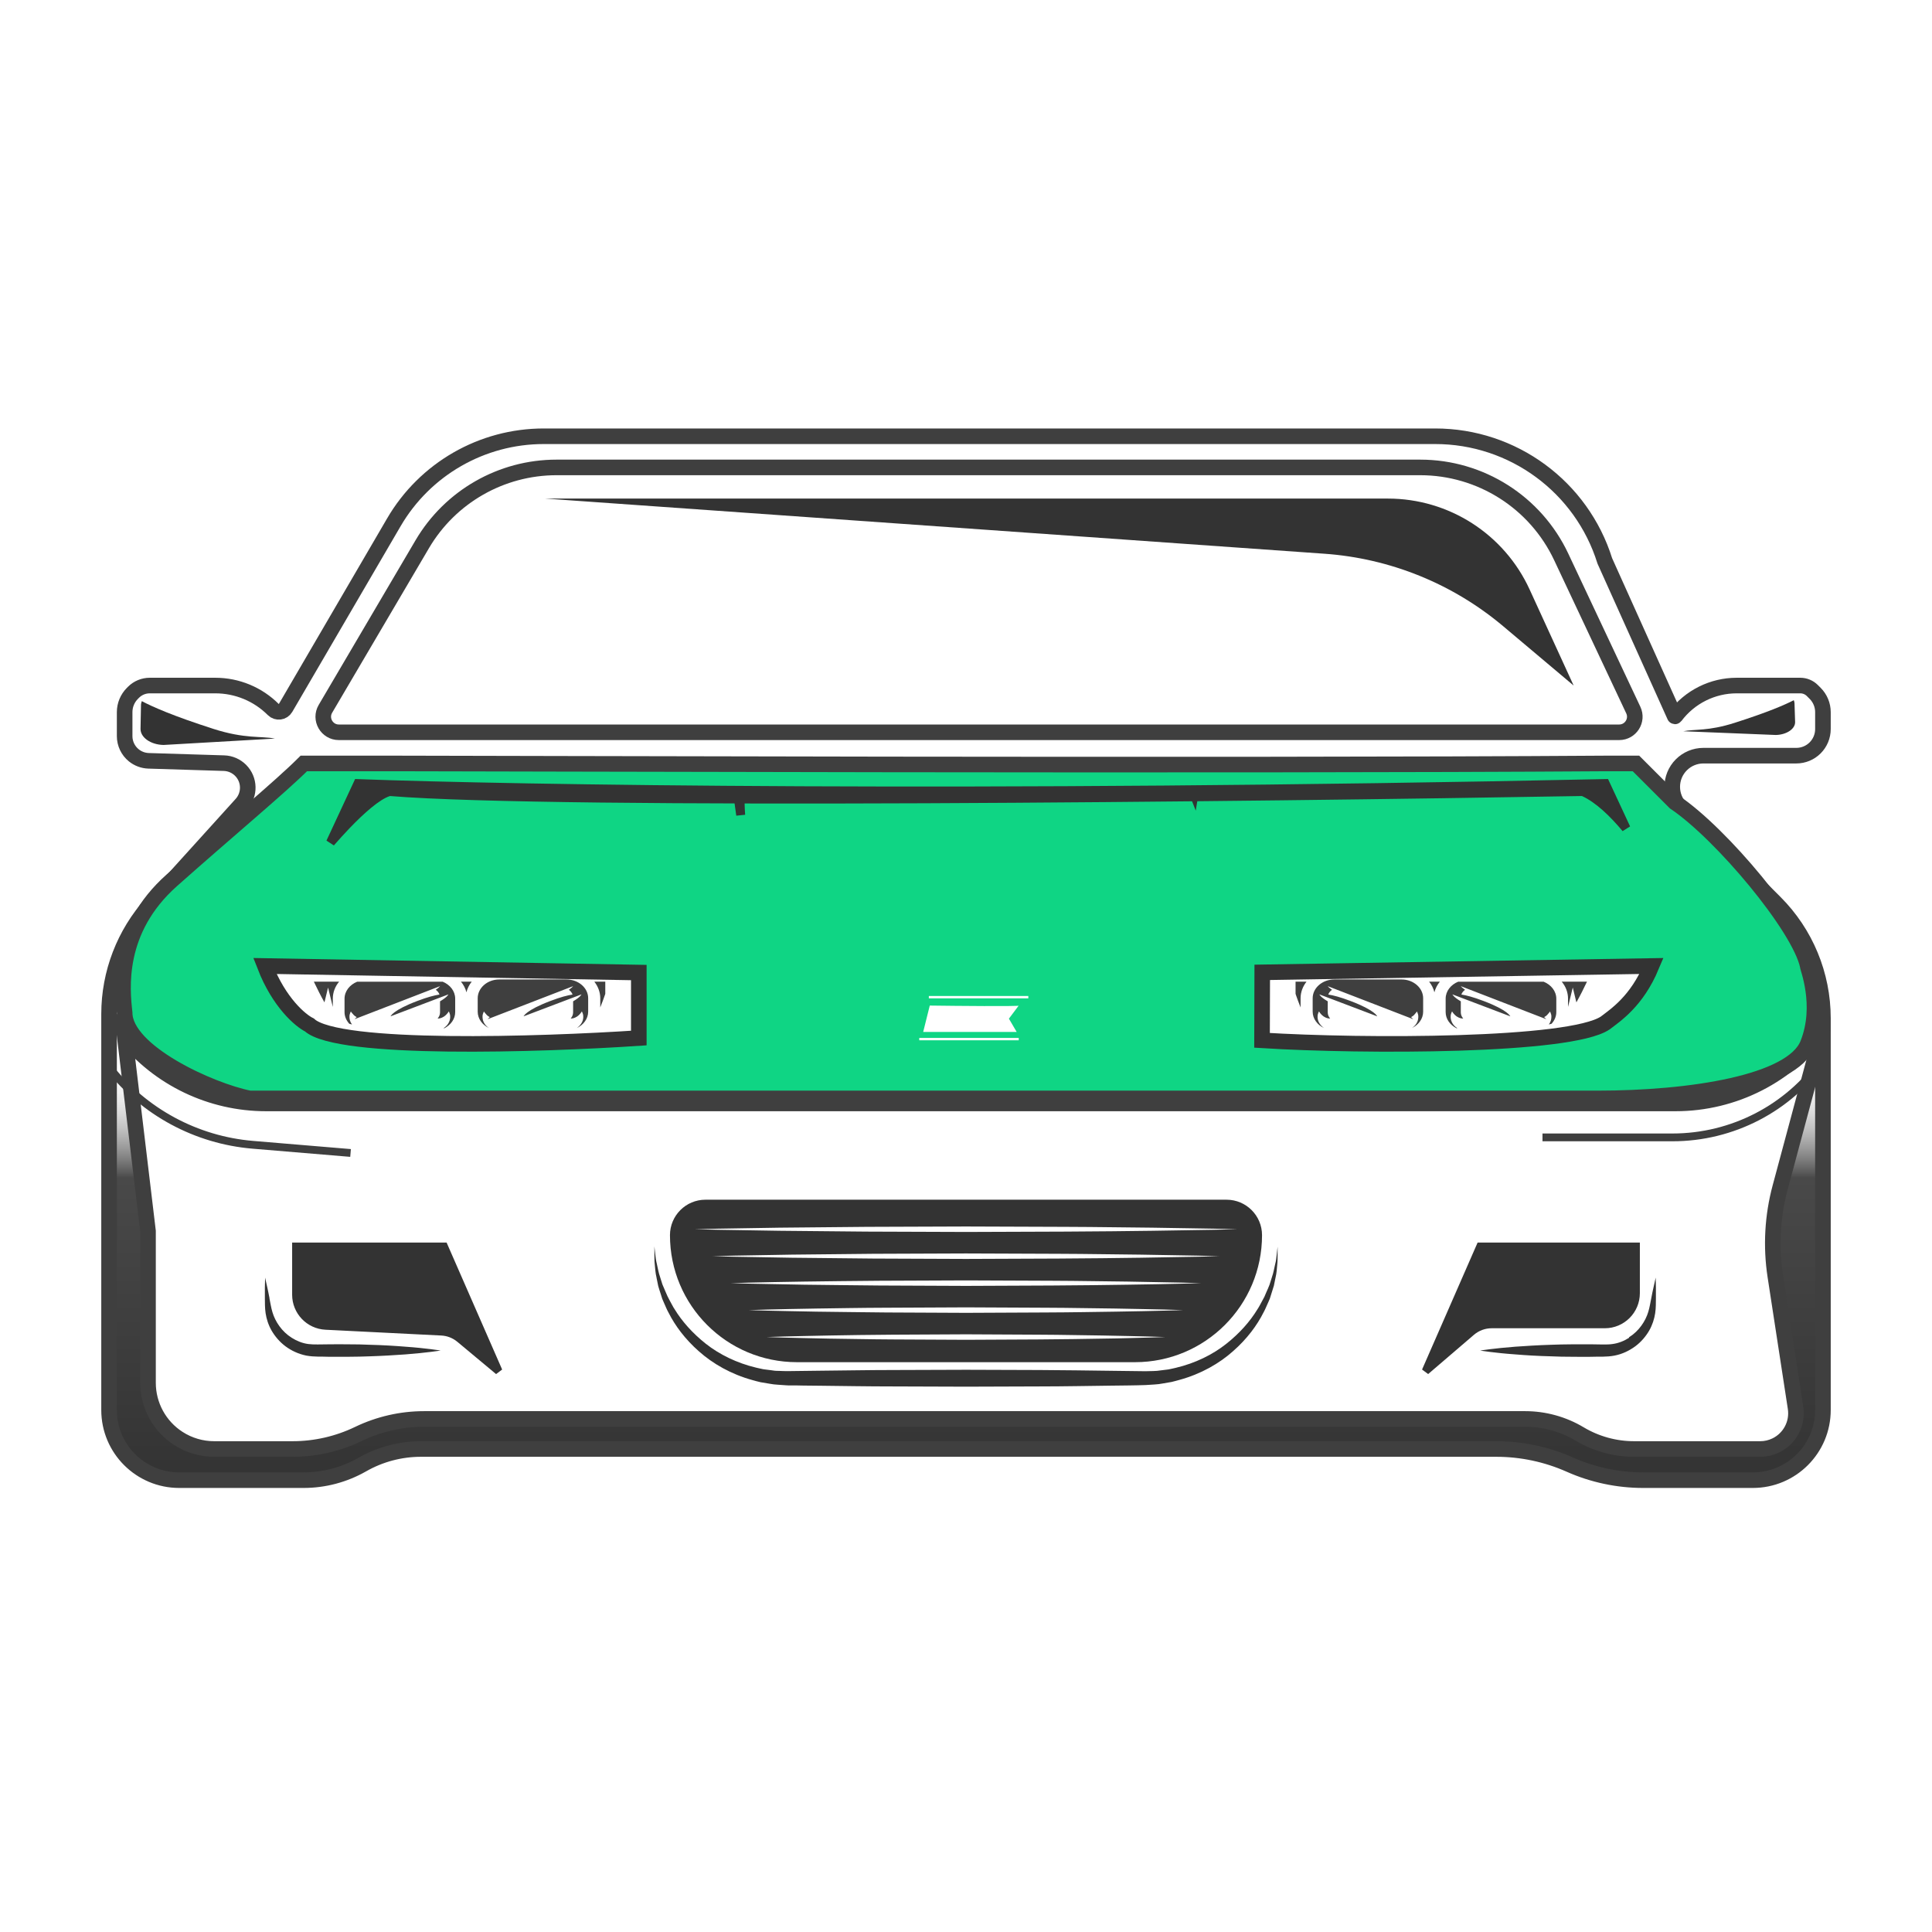
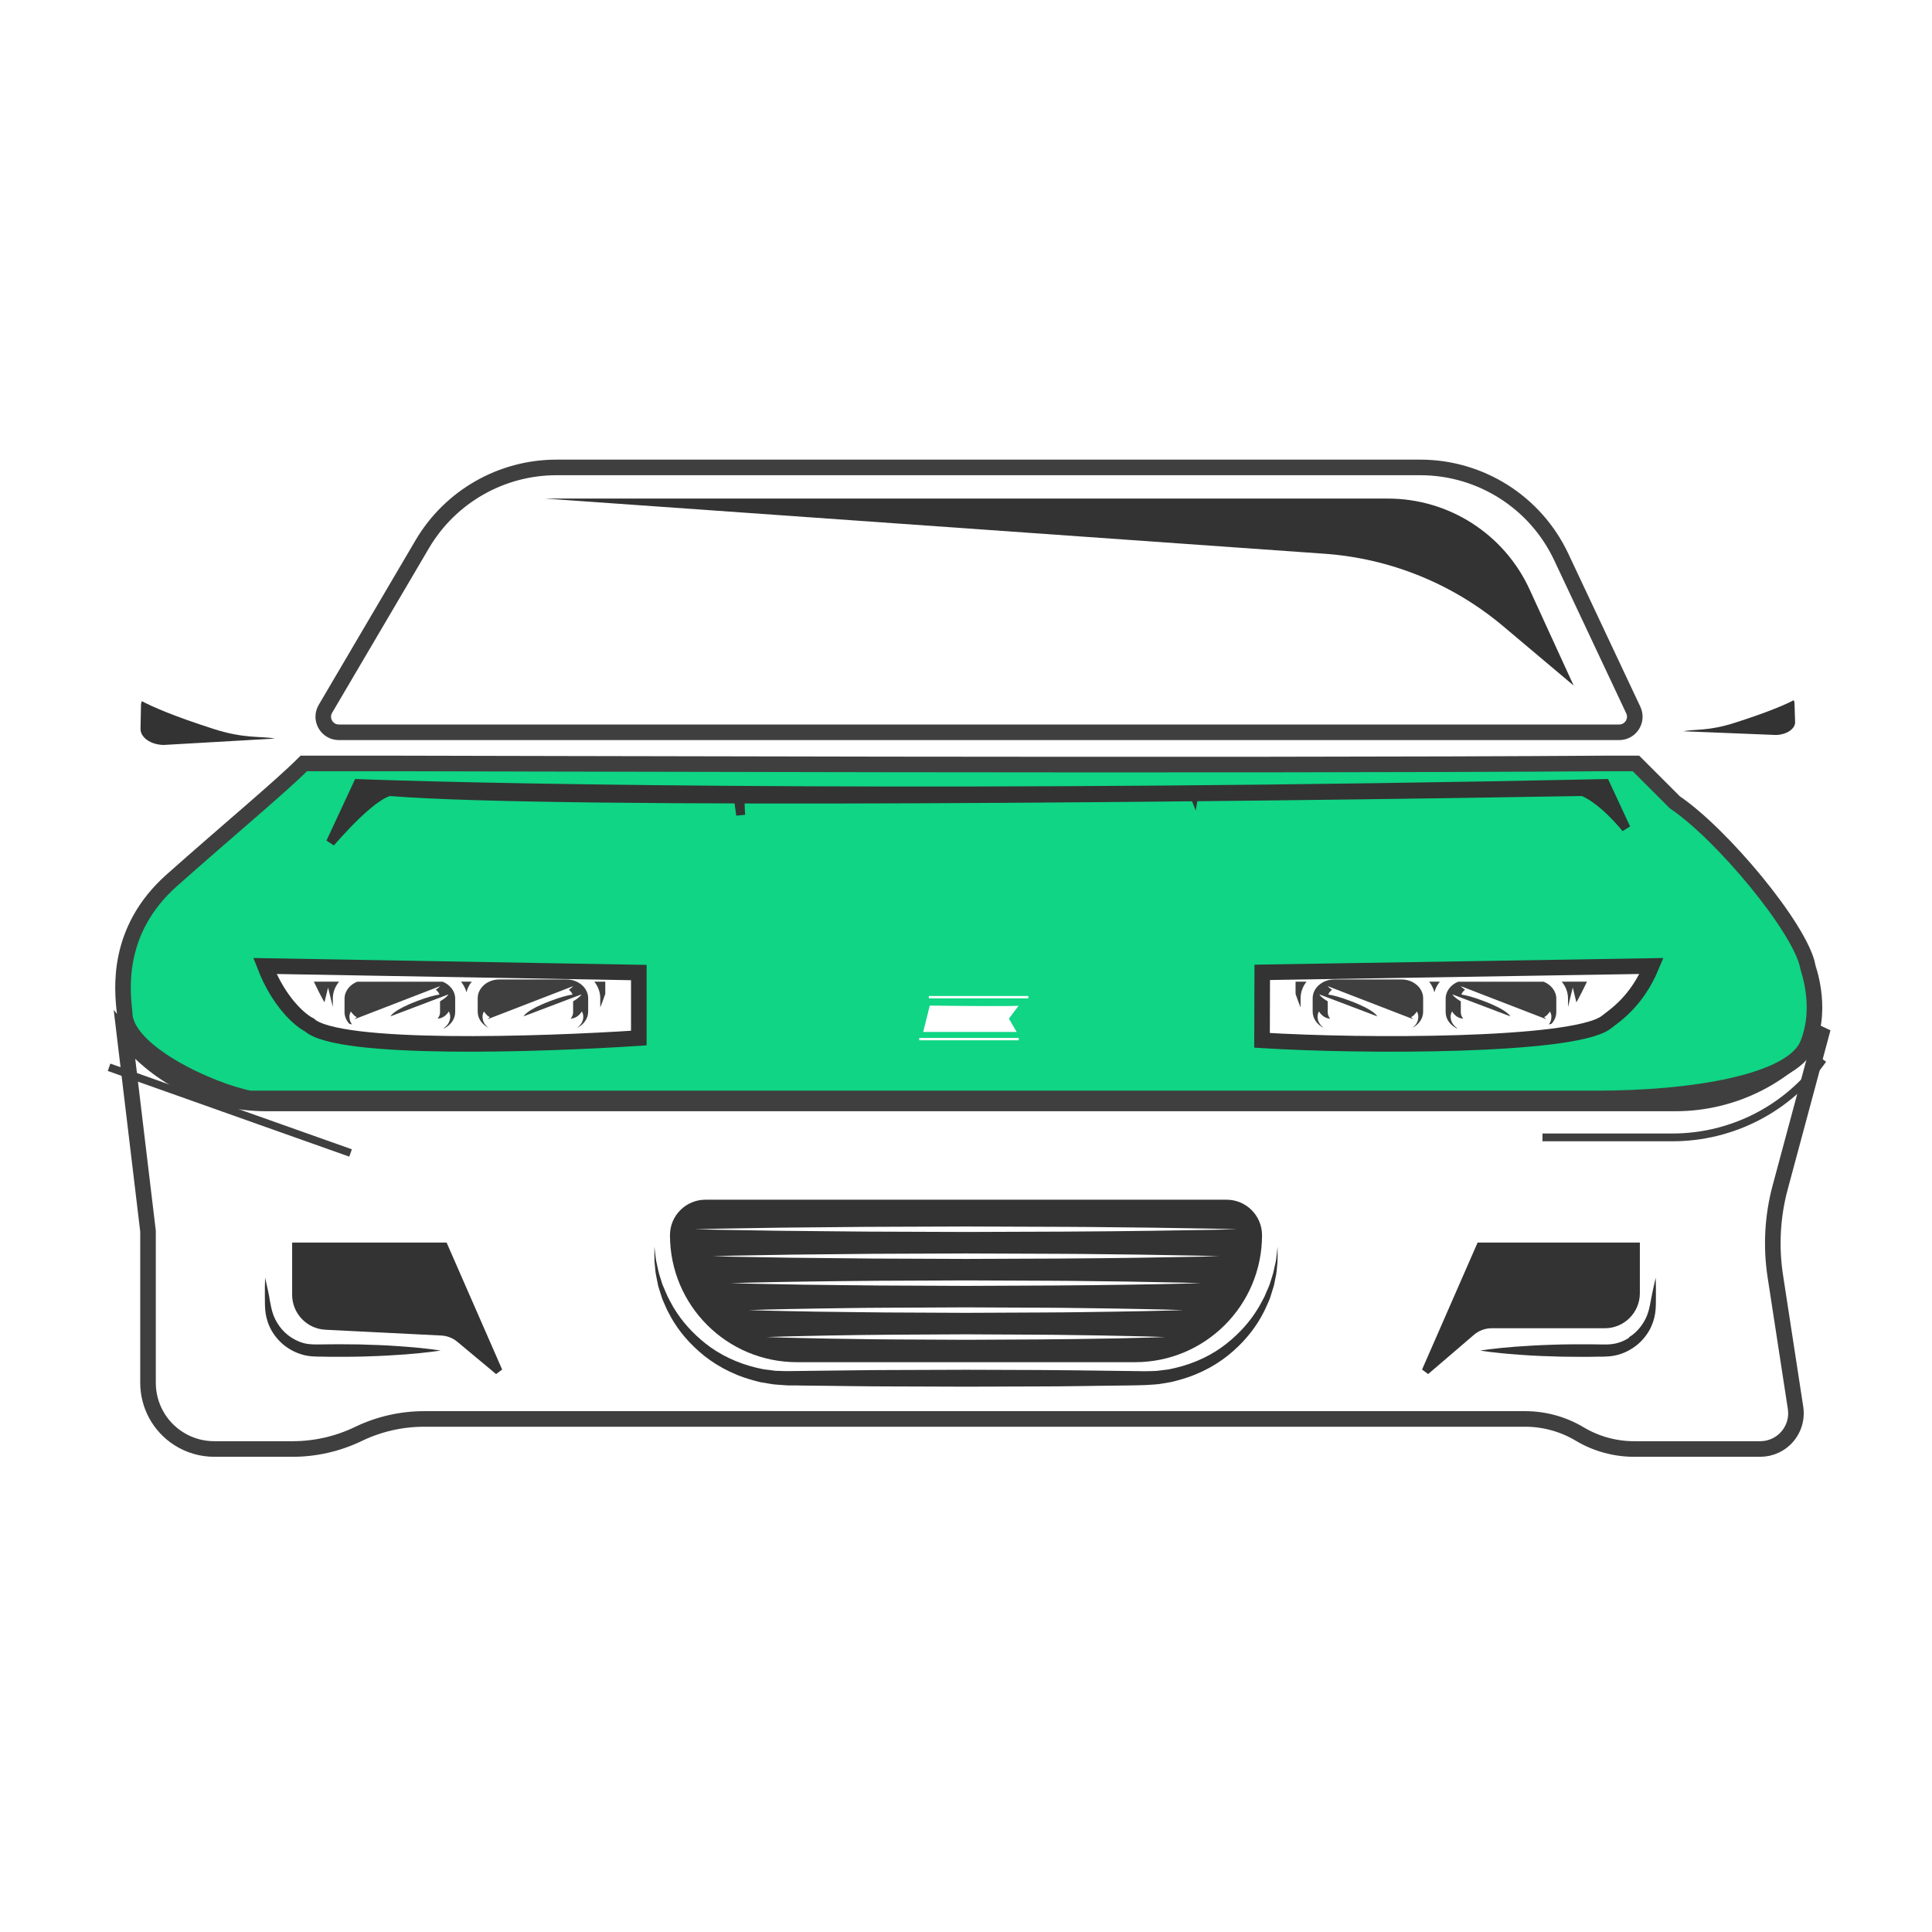
<svg xmlns="http://www.w3.org/2000/svg" width="124" height="124" viewBox="0 0 124 124" fill="none">
  <rect width="124" height="124" fill="white" />
-   <path d="M96.038 93H27.016C25.695 93 24.397 93.345 23.25 94C22.103 94.655 20.805 95 19.484 95H11.5C9.015 95 7 92.985 7 90.5V65.082C7 62.455 7.976 59.921 9.738 57.973L15.495 51.611C16.058 50.988 16.034 50.034 15.441 49.441C15.158 49.158 14.777 48.993 14.377 48.981L9.536 48.831C9.188 48.82 8.854 48.695 8.584 48.476C8.215 48.175 8 47.723 8 47.247V45.707C8 45.254 8.18 44.82 8.5 44.5L8.57 44.43C8.845 44.155 9.219 44 9.609 44H13.821C15.216 44 16.554 44.554 17.541 45.541C17.773 45.773 18.162 45.722 18.327 45.439L25.278 33.524C27.273 30.103 30.935 28 34.895 28H92.118C97.105 28 101.513 31.241 103 36L107.486 45.968C107.492 45.983 107.511 45.985 107.521 45.972C108.452 44.731 109.913 44 111.465 44H115.548C115.837 44 116.115 44.115 116.32 44.32L116.5 44.5C116.82 44.82 117 45.254 117 45.707V46.793C117 47.246 116.82 47.68 116.5 48C116.18 48.32 115.746 48.5 115.293 48.5H109.328C108.798 48.5 108.289 48.711 107.914 49.086C107.133 49.867 107.133 51.133 107.914 51.914L113.925 57.925C115.894 59.894 117 62.565 117 65.349V90.5C117 92.985 114.985 95 112.5 95H105.462C103.839 95 102.233 94.659 100.75 94C99.266 93.341 97.661 93 96.038 93Z" fill="url(#paint0_linear_34_26)" stroke="#3F3F3F" />
  <path d="M97.892 91.071H27.22C25.759 91.071 24.316 91.401 23 92.036C21.684 92.67 20.241 93 18.78 93H14.336H13.748C12.933 93 12.136 92.766 11.451 92.325C10.235 91.544 9.5 90.198 9.5 88.752V79.018L8 66.482C10.213 69.226 13.549 70.821 17.075 70.821H107.542C111.285 70.821 114.801 69.029 117 66L114.258 76.2C113.758 78.058 113.651 80 113.943 81.902L115.242 90.359C115.395 91.355 114.88 92.335 113.972 92.772C113.661 92.922 113.321 93 112.976 93H111.205H104.88C103.65 93 102.442 92.667 101.386 92.036C100.33 91.405 99.122 91.071 97.892 91.071Z" fill="white" stroke="#3F3F3F" />
-   <path d="M7 68.5V68.5C9.252 71.37 12.598 73.173 16.233 73.476L22.5 74M117 68V68C114.785 71.135 111.185 73 107.346 73H99" stroke="#3F3F3F" stroke-width="0.5" />
+   <path d="M7 68.5V68.5L22.5 74M117 68V68C114.785 71.135 111.185 73 107.346 73H99" stroke="#3F3F3F" stroke-width="0.5" />
  <path d="M113.997 47.172C114.679 47.151 115.228 46.775 115.214 46.339L115.175 45.128C115.173 45.063 115.15 44.998 115.128 44.941C114.567 45.232 113.471 45.711 111.313 46.399C109.628 46.935 108.789 46.785 108.039 46.933L113.987 47.173L113.997 47.172Z" fill="#333333" />
  <path d="M10.492 47.813C9.673 47.797 9.009 47.33 9.019 46.776L9.049 45.24C9.05 45.157 9.077 45.075 9.102 45.001C9.781 45.361 11.103 45.949 13.704 46.784C15.735 47.434 16.74 47.228 17.642 47.403L10.504 47.813L10.492 47.813Z" fill="#333333" />
  <path d="M104.555 85.863C104.245 86.062 103.874 86.214 103.496 86.262C103.145 86.317 102.664 86.282 102.217 86.282C101.764 86.275 101.317 86.282 100.87 86.282C100.423 86.282 99.99 86.296 99.564 86.31C98.719 86.337 97.928 86.385 97.255 86.434C95.9 86.537 95 86.681 95 86.681C95 86.681 95.9 86.832 97.255 86.928C97.928 86.984 98.719 87.032 99.564 87.052C99.99 87.073 100.423 87.08 100.87 87.08C101.317 87.08 101.764 87.094 102.217 87.08C102.671 87.059 103.097 87.107 103.627 87.004C104.128 86.908 104.575 86.688 104.96 86.406C105.338 86.124 105.634 85.767 105.847 85.403C106.06 85.031 106.177 84.646 106.232 84.289C106.287 83.925 106.273 83.615 106.28 83.34C106.28 83.065 106.28 82.825 106.28 82.626C106.273 82.227 106.266 82 106.266 82C106.266 82 106.218 82.22 106.129 82.612C106.087 82.804 106.032 83.045 105.984 83.313C105.929 83.581 105.881 83.897 105.792 84.193C105.613 84.791 105.194 85.43 104.555 85.829V85.863Z" fill="#333333" />
  <path d="M17.296 83.313C17.247 83.045 17.192 82.804 17.151 82.612C17.062 82.227 17.014 82 17.014 82C17.014 82 17.014 82.227 17 82.626C17 82.825 17 83.065 17 83.34C17.007 83.615 16.993 83.925 17.048 84.289C17.103 84.646 17.22 85.031 17.433 85.403C17.646 85.767 17.942 86.124 18.32 86.406C18.698 86.688 19.151 86.901 19.653 87.004C20.183 87.1 20.609 87.059 21.062 87.08C21.516 87.087 21.963 87.08 22.41 87.08C22.857 87.08 23.29 87.066 23.716 87.052C24.561 87.025 25.352 86.977 26.025 86.928C27.379 86.825 28.28 86.681 28.28 86.681C28.28 86.681 27.379 86.53 26.025 86.434C25.352 86.379 24.561 86.331 23.716 86.31C23.29 86.289 22.857 86.282 22.41 86.282C21.963 86.282 21.516 86.269 21.062 86.282C20.616 86.282 20.134 86.31 19.784 86.262C19.406 86.214 19.041 86.062 18.725 85.863C18.086 85.464 17.667 84.825 17.488 84.227C17.399 83.931 17.351 83.615 17.296 83.347V83.313Z" fill="#333333" />
  <path d="M51.147 87.428H72.847C77.352 87.428 81 83.78 81 79.276C81 78.02 79.98 77 78.724 77H45.276C44.02 77 43 78.02 43 79.276C43 83.78 46.648 87.428 51.153 87.428H51.147ZM73.692 85.85C72.994 85.862 71.991 85.903 70.795 85.915C69.592 85.933 68.197 85.962 66.695 85.968C65.194 85.974 63.598 85.985 61.997 85.991C60.396 85.985 58.801 85.974 57.299 85.968C55.798 85.962 54.402 85.927 53.199 85.915C51.997 85.897 51 85.862 50.302 85.85C49.604 85.827 49.199 85.815 49.199 85.815C49.199 85.815 49.598 85.803 50.302 85.78C51 85.768 52.003 85.733 53.199 85.716C54.402 85.698 55.798 85.669 57.299 85.663C58.801 85.657 60.396 85.645 61.997 85.639C63.598 85.645 65.194 85.657 66.695 85.663C68.197 85.669 69.592 85.704 70.795 85.716C71.997 85.733 72.994 85.768 73.692 85.78C74.39 85.803 74.795 85.815 74.795 85.815C74.795 85.815 74.396 85.827 73.692 85.85ZM74.748 84.12C73.985 84.138 72.894 84.167 71.587 84.185C70.279 84.202 68.754 84.232 67.117 84.237C65.481 84.243 63.739 84.255 61.997 84.261C60.255 84.255 58.507 84.243 56.877 84.237C55.24 84.226 53.715 84.197 52.408 84.185C51.1 84.167 50.009 84.132 49.246 84.12C48.484 84.097 48.05 84.085 48.05 84.085C48.05 84.085 48.484 84.073 49.246 84.05C50.009 84.032 51.1 84.003 52.408 83.985C53.715 83.968 55.24 83.938 56.877 83.933C58.513 83.927 60.255 83.915 61.997 83.909C63.739 83.915 65.487 83.927 67.117 83.933C68.754 83.938 70.279 83.974 71.587 83.985C72.894 84.003 73.985 84.038 74.748 84.05C75.51 84.073 75.944 84.085 75.944 84.085C75.944 84.085 75.51 84.097 74.748 84.12ZM75.803 82.39C74.977 82.408 73.798 82.437 72.384 82.454C70.971 82.472 69.317 82.501 67.546 82.507C65.774 82.513 63.886 82.525 61.997 82.531C60.108 82.525 58.22 82.513 56.449 82.507C54.677 82.496 53.029 82.466 51.61 82.454C50.197 82.431 49.012 82.402 48.191 82.39C47.364 82.367 46.894 82.355 46.894 82.355C46.894 82.355 47.364 82.343 48.191 82.32C49.018 82.302 50.197 82.273 51.61 82.255C53.023 82.237 54.677 82.214 56.449 82.202C58.22 82.197 60.108 82.185 61.997 82.179C63.886 82.185 65.774 82.197 67.546 82.202C69.317 82.208 70.965 82.243 72.384 82.255C73.798 82.279 74.982 82.308 75.803 82.32C76.63 82.343 77.1 82.355 77.1 82.355C77.1 82.355 76.63 82.367 75.803 82.39ZM76.859 80.66C75.968 80.677 74.701 80.701 73.176 80.724C71.651 80.742 69.874 80.771 67.968 80.777C66.062 80.783 64.032 80.795 61.997 80.801C59.968 80.795 57.933 80.783 56.026 80.777C54.12 80.76 52.343 80.736 50.818 80.724C49.293 80.701 48.026 80.672 47.135 80.66C46.243 80.636 45.739 80.625 45.739 80.625C45.739 80.625 46.249 80.613 47.135 80.589C48.026 80.572 49.293 80.548 50.818 80.525C52.343 80.507 54.12 80.49 56.026 80.472C57.933 80.466 59.962 80.454 61.997 80.449C64.026 80.454 66.062 80.466 67.968 80.472C69.874 80.478 71.651 80.513 73.176 80.525C74.701 80.548 75.968 80.578 76.859 80.589C77.751 80.613 78.255 80.625 78.255 80.625C78.255 80.625 77.745 80.636 76.859 80.66ZM46.085 78.859C47.035 78.842 48.396 78.818 50.032 78.795C51.663 78.777 53.569 78.76 55.61 78.742C57.651 78.736 59.827 78.724 62.003 78.719C64.179 78.724 66.355 78.736 68.396 78.742C70.437 78.748 72.337 78.783 73.974 78.795C75.604 78.824 76.965 78.847 77.915 78.859C78.865 78.883 79.411 78.894 79.411 78.894C79.411 78.894 78.865 78.906 77.915 78.93C76.965 78.947 75.604 78.971 73.974 78.994C72.343 79.012 70.437 79.041 68.396 79.047C66.355 79.053 64.179 79.064 62.003 79.07C59.827 79.064 57.651 79.053 55.61 79.047C53.569 79.029 51.663 79.006 50.032 78.994C48.402 78.965 47.041 78.941 46.085 78.93C45.135 78.906 44.589 78.894 44.589 78.894L46.085 78.859Z" fill="#333333" />
  <path d="M19 83.098V80H28.5L32 88L29.513 85.928C29.18 85.65 28.766 85.488 28.333 85.467L20.9 85.095C19.836 85.042 19 84.163 19 83.098Z" fill="#333333" stroke="#333333" stroke-width="0.5" />
  <path d="M105 83V80H95L91.5 88L94.438 85.481C94.801 85.171 95.262 85 95.74 85H103C104.105 85 105 84.105 105 83Z" fill="#333333" stroke="#333333" stroke-width="0.5" />
  <path d="M42.144 82.039C42.18 82.198 42.21 82.362 42.246 82.538C42.294 82.713 42.354 82.889 42.414 83.075C42.444 83.168 42.474 83.267 42.504 83.36C42.539 83.453 42.587 83.552 42.629 83.65C42.719 83.842 42.797 84.056 42.911 84.253C43.324 85.076 43.965 85.947 44.857 86.731C45.743 87.52 46.917 88.2 48.295 88.578C48.468 88.622 48.636 88.677 48.822 88.715C49.007 88.748 49.193 88.775 49.379 88.808L49.66 88.852C49.75 88.863 49.84 88.863 49.924 88.874C50.097 88.885 50.277 88.901 50.457 88.912H50.523L50.558 88.918H50.618H50.756H51.026C51.205 88.923 51.391 88.929 51.571 88.929C51.936 88.929 52.307 88.94 52.678 88.94C54.164 88.956 55.703 88.984 57.266 88.984C58.829 88.989 60.416 88.995 62.003 89C63.59 88.995 65.177 88.989 66.74 88.984C68.303 88.984 69.842 88.951 71.328 88.934C72.076 88.923 72.795 88.923 73.525 88.896C73.903 88.863 74.28 88.868 74.645 88.792C74.825 88.759 75.011 88.731 75.19 88.698C75.37 88.66 75.538 88.605 75.711 88.561C77.089 88.183 78.269 87.504 79.149 86.714C80.041 85.931 80.682 85.059 81.095 84.237C81.209 84.034 81.287 83.826 81.377 83.634C81.419 83.535 81.466 83.442 81.502 83.344C81.532 83.245 81.562 83.152 81.592 83.058C81.652 82.872 81.712 82.691 81.76 82.521C81.796 82.346 81.832 82.181 81.862 82.022C81.94 81.71 81.952 81.42 81.976 81.168C82.005 80.921 81.999 80.707 81.999 80.537C81.999 80.197 81.999 80.016 81.999 80.016C81.999 80.016 81.981 80.197 81.94 80.537C81.922 80.707 81.904 80.915 81.838 81.156C81.778 81.398 81.742 81.672 81.634 81.973C81.586 82.121 81.538 82.28 81.484 82.45C81.425 82.615 81.347 82.779 81.269 82.954C81.233 83.042 81.191 83.13 81.155 83.223C81.107 83.311 81.059 83.398 81.011 83.492C80.91 83.672 80.82 83.864 80.694 84.05C80.233 84.807 79.562 85.574 78.694 86.259C77.825 86.945 76.717 87.493 75.466 87.789C75.31 87.822 75.154 87.865 74.993 87.893C74.831 87.915 74.669 87.937 74.508 87.953C74.184 88.013 73.843 87.992 73.513 88.008C72.801 87.997 72.07 87.992 71.328 87.981C69.842 87.964 68.303 87.937 66.74 87.931C65.177 87.926 63.59 87.92 62.003 87.915C60.416 87.92 58.829 87.926 57.266 87.931C55.703 87.931 54.164 87.964 52.678 87.975C51.942 87.986 51.223 87.992 50.511 88.002C50.331 88.002 50.151 87.992 49.977 87.986C49.888 87.986 49.798 87.986 49.714 87.975L49.474 87.942C49.319 87.92 49.157 87.904 49.001 87.882C48.846 87.854 48.684 87.811 48.528 87.778C47.283 87.482 46.169 86.928 45.306 86.249C44.438 85.563 43.767 84.796 43.306 84.04C43.18 83.859 43.096 83.661 42.989 83.481C42.887 83.3 42.803 83.119 42.731 82.943C42.659 82.768 42.581 82.603 42.516 82.439C42.462 82.275 42.414 82.116 42.366 81.962C42.258 81.661 42.222 81.381 42.162 81.14C42.102 80.899 42.078 80.691 42.06 80.521C42.024 80.181 42.001 80 42.001 80C42.001 80 42.001 80.181 42.001 80.521C42.001 80.691 41.995 80.904 42.024 81.151C42.054 81.398 42.06 81.688 42.138 82.001L42.144 82.039Z" fill="#333333" />
  <path d="M98.174 37.834L101 44L96.478 40.192C93.243 37.468 89.227 35.839 85.008 35.54L35 32H89.083C92.993 32 96.544 34.279 98.174 37.834Z" fill="#333333" />
  <path d="M11.026 56.5C7.426 59.7 7.833 63.5 8 65C8 67.5 13.5 70 16.026 70.5H102.526C108.5 70.5 115.026 69.5 116.026 67C117.026 64.5 115.97 62.012 116.026 62C115.5 59.5 110.474 53.5 107.5 51.5L106 50L105 49H104.5H103.026C79.026 49.167 30 49 25.526 49L19.5 49C18 50.5 14.626 53.3 11.026 56.5Z" fill="#0FD584" stroke="#3F3F3F" />
  <path d="M59.615 64.462C61.462 64.487 65.231 64.523 65.538 64.462L64.846 65.385L65.385 66.308H59.154L59.615 64.462Z" fill="white" stroke="#0FD584" stroke-width="0.154" />
  <path d="M76.654 50.818L76.639 50.91C76.628 50.88 76.616 50.851 76.603 50.823C76.62 50.821 76.637 50.82 76.654 50.818ZM47.539 52.313L47.336 50.84C47.415 50.852 47.496 50.863 47.58 50.874C47.568 50.903 47.56 50.93 47.553 50.955C47.538 51.015 47.528 51.081 47.52 51.15C47.506 51.286 47.502 51.455 47.506 51.647C47.51 51.84 47.522 52.064 47.539 52.313Z" fill="#333333" stroke="#333333" stroke-width="0.573" />
  <path d="M25.049 50.805L24.992 50.801L24.937 50.819C24.549 50.945 24.103 51.245 23.651 51.616C23.192 51.993 22.701 52.465 22.222 52.965C21.877 53.326 21.535 53.703 21.213 54.073L22.972 50.293C32.836 50.656 62.284 51.152 103.027 50.29L104.363 53.161C103.56 52.197 102.601 51.26 101.651 50.83L101.592 50.803L101.528 50.804C80.483 51.168 35.753 51.677 25.049 50.805Z" fill="#333333" stroke="#333333" stroke-width="0.573" />
  <path d="M41 66.624V62.42L17 62C17.914 64.354 19.286 65.503 19.857 65.783C21.686 67.465 34.714 67.044 41 66.624Z" fill="white" stroke="#333333" />
  <path d="M27.1 34.93L20.887 45.493C20.494 46.16 20.975 47 21.748 47H103.924C104.657 47 105.141 46.237 104.829 45.574L100.202 35.742C98.553 32.237 95.028 30 91.154 30H35.719C32.176 30 28.897 31.875 27.1 34.93Z" stroke="#3F3F3F" />
  <path d="M81 66.771L81.013 62.407L106 62C105.048 64.277 103.674 65.159 103.025 65.659C100.767 67.174 87.544 67.177 81 66.771Z" fill="white" stroke="#333333" />
  <path d="M66 64C65.877 64 61.692 64 59.615 64" stroke="white" stroke-width="0.154" />
  <path d="M65.385 66.692C65.261 66.692 61.077 66.692 59 66.692" stroke="white" stroke-width="0.15" />
  <path d="M28.404 63.004C28.881 63.196 29.215 63.61 29.215 64.096V64.956C29.215 65.401 28.935 65.784 28.517 65.996H28.463C28.636 65.882 28.75 65.747 28.809 65.618C28.887 65.468 28.899 65.328 28.893 65.225C28.893 65.121 28.857 65.038 28.839 64.987C28.815 64.94 28.803 64.914 28.803 64.914C28.803 64.914 28.785 64.94 28.756 64.987C28.726 65.033 28.678 65.085 28.612 65.152C28.493 65.271 28.278 65.38 28.087 65.37C28.183 65.261 28.242 65.126 28.242 64.981V64.267C28.72 63.988 28.779 63.822 28.779 63.822L25.067 65.23C25.067 65.23 25.192 64.847 26.78 64.246C27.443 63.993 27.896 63.879 28.206 63.832C28.165 63.713 28.081 63.605 27.968 63.527C28.195 63.372 28.242 63.294 28.242 63.294L22.763 65.411C22.763 65.411 22.787 65.37 22.895 65.282C22.823 65.245 22.757 65.199 22.71 65.152C22.65 65.09 22.596 65.028 22.566 64.987C22.537 64.94 22.519 64.919 22.519 64.919C22.519 64.919 22.501 64.945 22.483 64.997C22.465 65.049 22.429 65.126 22.429 65.23C22.429 65.333 22.435 65.473 22.513 65.623C22.537 65.665 22.56 65.706 22.59 65.753C22.531 65.737 22.477 65.722 22.417 65.706C22.232 65.499 22.113 65.245 22.113 64.961V64.101C22.113 63.615 22.447 63.201 22.924 63.009H28.392L28.404 63.004ZM32.05 62.864H36.359C37.123 62.864 37.75 63.403 37.75 64.07V64.93C37.75 65.385 37.452 65.778 37.016 65.986C37.177 65.877 37.284 65.742 37.35 65.618C37.428 65.468 37.44 65.328 37.434 65.225C37.434 65.121 37.398 65.038 37.38 64.987C37.356 64.94 37.344 64.914 37.344 64.914C37.344 64.914 37.326 64.94 37.296 64.987C37.267 65.033 37.219 65.085 37.153 65.152C37.034 65.271 36.819 65.38 36.628 65.37C36.723 65.261 36.783 65.126 36.783 64.981V64.267C37.261 63.988 37.32 63.822 37.32 63.822L33.608 65.23C33.608 65.23 33.733 64.847 35.321 64.246C35.983 63.993 36.437 63.879 36.747 63.832C36.706 63.713 36.622 63.605 36.508 63.527C36.735 63.372 36.783 63.294 36.783 63.294L31.304 65.411C31.304 65.411 31.328 65.37 31.435 65.282C31.364 65.245 31.298 65.199 31.25 65.152C31.191 65.09 31.137 65.028 31.107 64.987C31.077 64.94 31.059 64.919 31.059 64.919C31.059 64.919 31.041 64.945 31.024 64.997C31.006 65.049 30.97 65.126 30.97 65.23C30.97 65.333 30.976 65.473 31.053 65.623C31.113 65.742 31.215 65.872 31.376 65.98C30.952 65.773 30.66 65.385 30.66 64.93V64.07C30.66 63.408 31.28 62.864 32.044 62.864H32.05ZM29.937 63.687C29.872 63.439 29.752 63.206 29.585 63.004H30.277C30.116 63.206 29.997 63.439 29.937 63.687ZM21.767 63.004C21.51 63.309 21.361 63.687 21.361 64.096V64.629L21.056 63.382L20.824 64.334C20.585 63.91 20.346 63.434 20.143 63.004H21.773H21.767ZM38.848 63.781C38.848 63.781 38.836 63.817 38.83 63.843C38.753 64.07 38.645 64.36 38.526 64.66V64.07C38.526 63.677 38.383 63.309 38.144 63.004H38.848V63.781Z" fill="#3F3F3F" />
  <path d="M93.597 63.004C93.119 63.196 92.785 63.61 92.785 64.096V64.956C92.785 65.401 93.065 65.784 93.483 65.996H93.537C93.364 65.882 93.25 65.747 93.191 65.618C93.113 65.468 93.101 65.328 93.107 65.225C93.107 65.121 93.143 65.038 93.161 64.987C93.185 64.94 93.197 64.914 93.197 64.914C93.197 64.914 93.215 64.94 93.244 64.987C93.274 65.033 93.322 65.085 93.388 65.152C93.507 65.271 93.722 65.38 93.913 65.37C93.817 65.261 93.758 65.126 93.758 64.981V64.267C93.28 63.988 93.221 63.822 93.221 63.822L96.933 65.23C96.933 65.23 96.808 64.847 95.22 64.246C94.557 63.993 94.104 63.879 93.793 63.832C93.835 63.713 93.919 63.605 94.032 63.527C93.805 63.372 93.758 63.294 93.758 63.294L99.237 65.411C99.237 65.411 99.213 65.37 99.105 65.282C99.177 65.245 99.243 65.199 99.29 65.152C99.35 65.09 99.404 65.028 99.434 64.987C99.463 64.94 99.481 64.919 99.481 64.919C99.481 64.919 99.499 64.945 99.517 64.997C99.535 65.049 99.571 65.126 99.571 65.23C99.571 65.333 99.565 65.473 99.487 65.623C99.463 65.665 99.44 65.706 99.41 65.753C99.469 65.737 99.523 65.722 99.583 65.706C99.768 65.499 99.887 65.245 99.887 64.961V64.101C99.887 63.615 99.553 63.201 99.076 63.009H93.609L93.597 63.004ZM89.95 62.864H85.641C84.877 62.864 84.25 63.403 84.25 64.07V64.93C84.25 65.385 84.549 65.778 84.984 65.986C84.823 65.877 84.716 65.742 84.65 65.618C84.572 65.468 84.56 65.328 84.566 65.225C84.566 65.121 84.602 65.038 84.62 64.987C84.644 64.94 84.656 64.914 84.656 64.914C84.656 64.914 84.674 64.94 84.704 64.987C84.734 65.033 84.781 65.085 84.847 65.152C84.966 65.271 85.181 65.38 85.372 65.37C85.277 65.261 85.217 65.126 85.217 64.981V64.267C84.74 63.988 84.68 63.822 84.68 63.822L88.392 65.23C88.392 65.23 88.267 64.847 86.679 64.246C86.017 63.993 85.563 63.879 85.253 63.832C85.294 63.713 85.378 63.605 85.492 63.527C85.265 63.372 85.217 63.294 85.217 63.294L90.696 65.411C90.696 65.411 90.672 65.37 90.565 65.282C90.636 65.245 90.702 65.199 90.75 65.152C90.809 65.09 90.863 65.028 90.893 64.987C90.923 64.94 90.941 64.919 90.941 64.919C90.941 64.919 90.959 64.945 90.976 64.997C90.994 65.049 91.03 65.126 91.03 65.23C91.03 65.333 91.024 65.473 90.947 65.623C90.887 65.742 90.785 65.872 90.624 65.98C91.048 65.773 91.341 65.385 91.341 64.93V64.07C91.341 63.408 90.72 62.864 89.956 62.864H89.95ZM92.063 63.687C92.128 63.439 92.248 63.206 92.415 63.004H91.722C91.884 63.206 92.003 63.439 92.063 63.687ZM100.233 63.004C100.49 63.309 100.639 63.687 100.639 64.096V64.629L100.944 63.382L101.176 64.334C101.415 63.91 101.654 63.434 101.857 63.004H100.227H100.233ZM83.152 63.781C83.152 63.781 83.164 63.817 83.17 63.843C83.247 64.07 83.355 64.36 83.474 64.66V64.07C83.474 63.677 83.617 63.309 83.856 63.004H83.152V63.781Z" fill="#3F3F3F" />
  <defs>
    <linearGradient id="paint0_linear_34_26" x1="71" y1="95" x2="71" y2="29.5" gradientUnits="userSpaceOnUse">
      <stop stop-color="#333333" />
      <stop offset="0.296" stop-color="#494949" />
      <stop offset="0.412" stop-color="white" stop-opacity="0" />
      <stop offset="0.665" stop-color="white" stop-opacity="0" />
      <stop offset="0.916" stop-color="#707070" stop-opacity="0" />
    </linearGradient>
  </defs>
</svg>